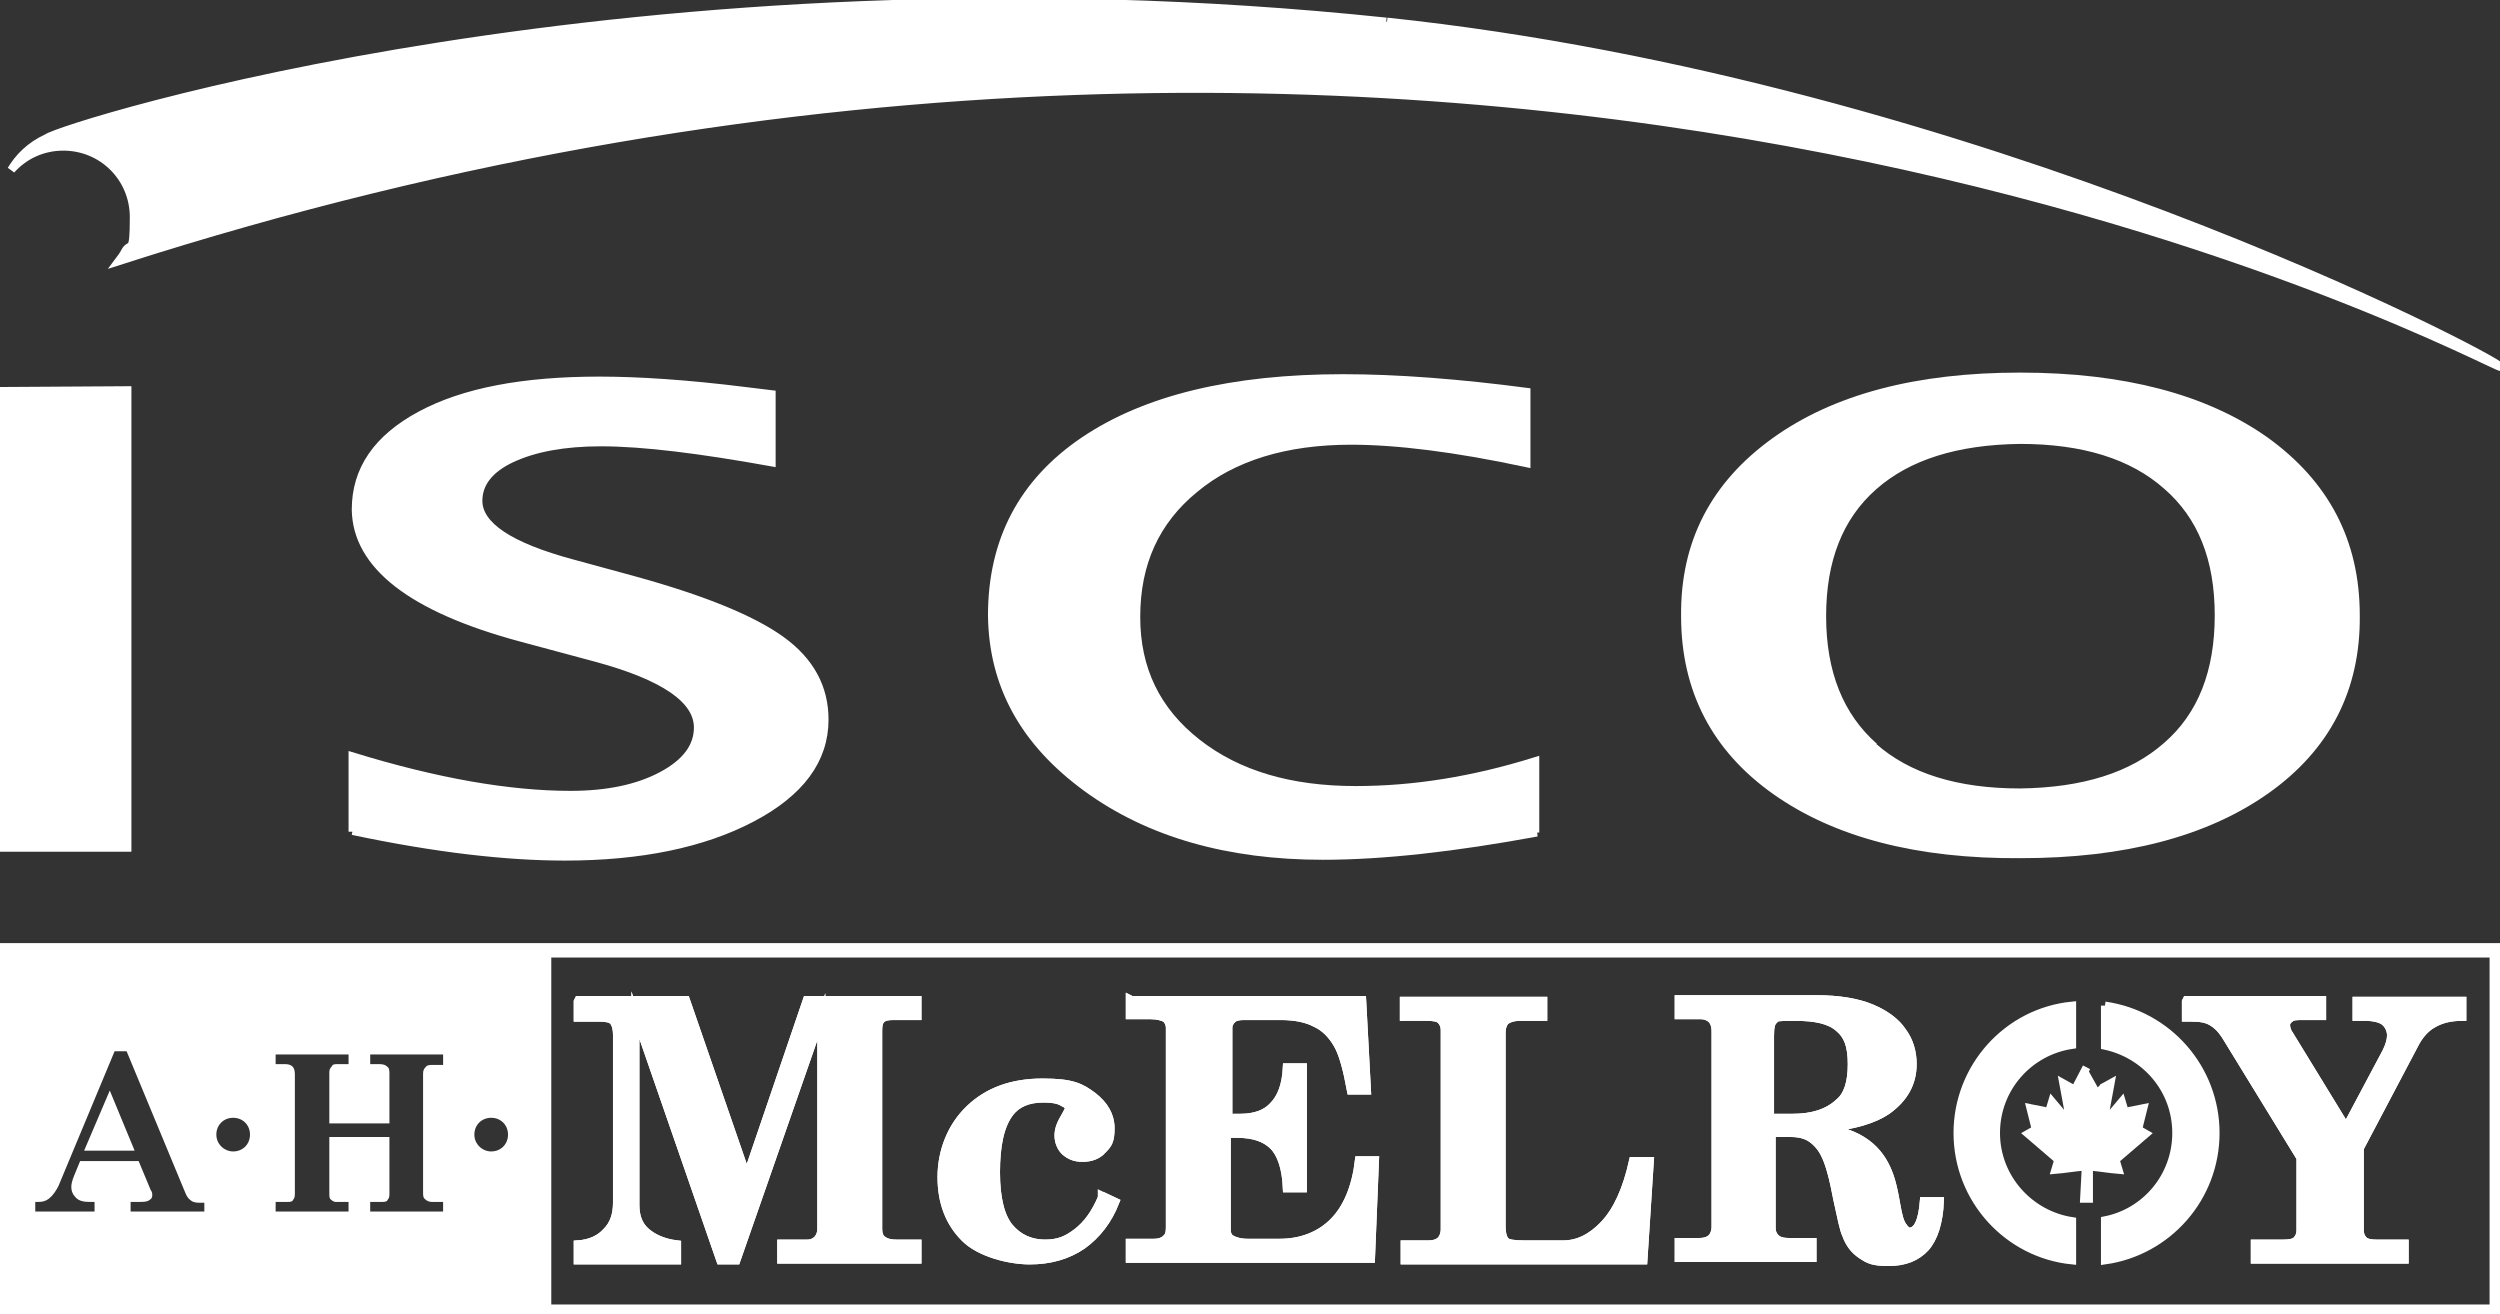
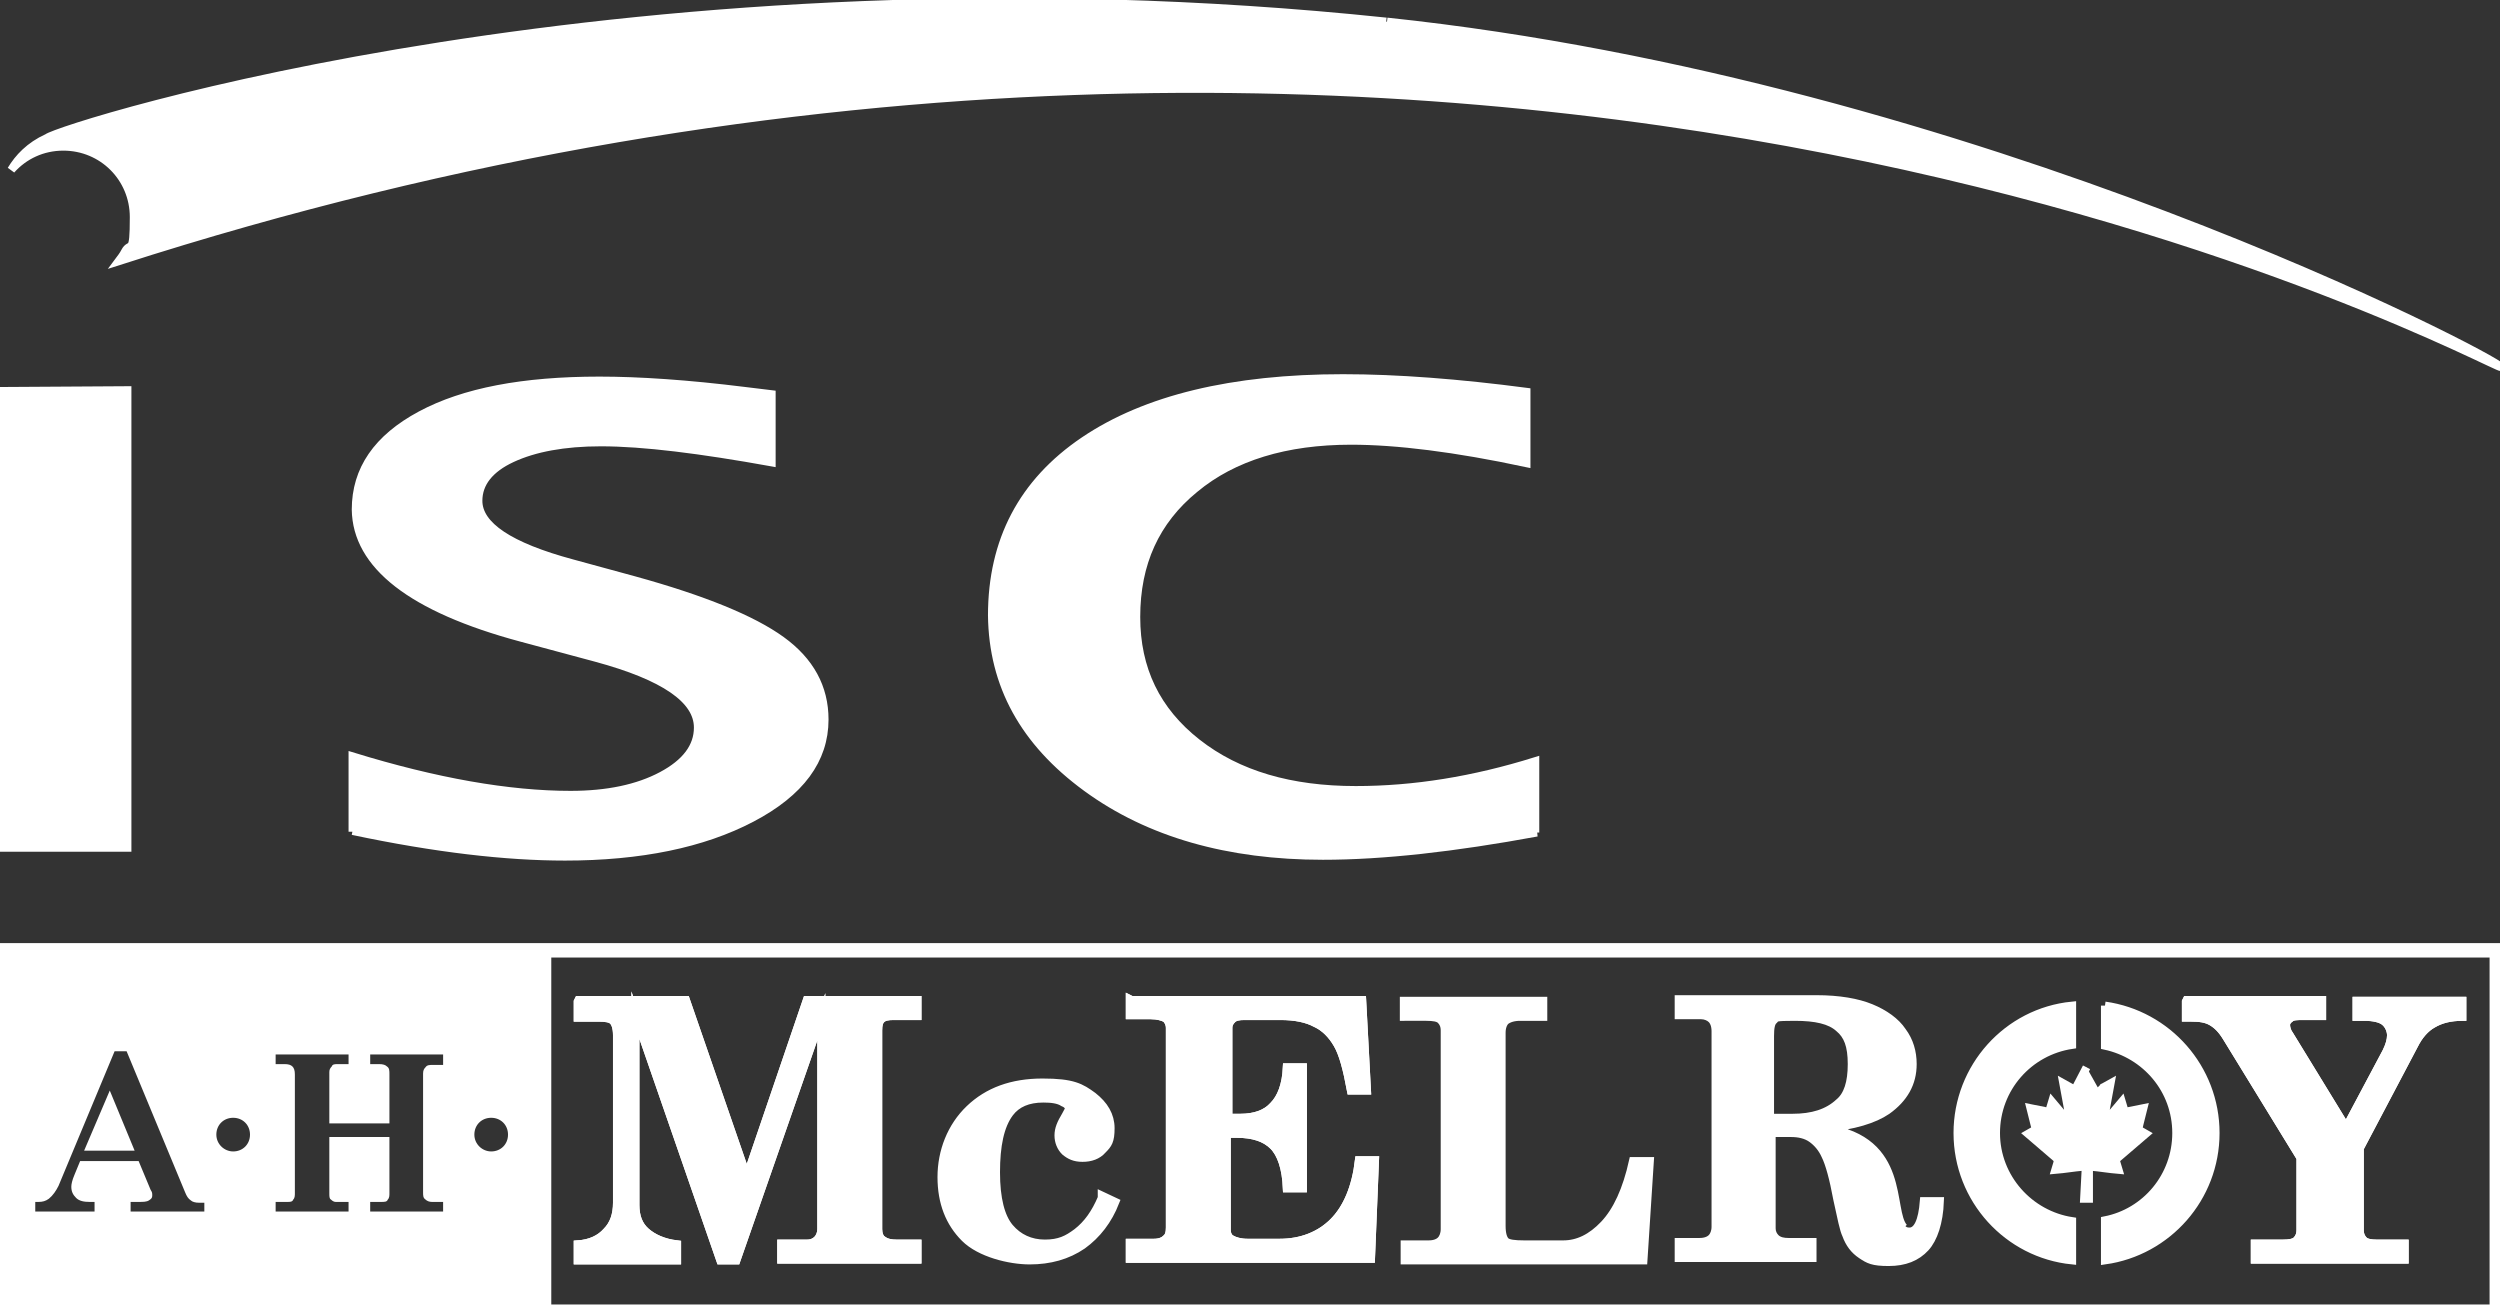
<svg xmlns="http://www.w3.org/2000/svg" id="Layer_1" version="1.1" viewBox="0 0 312 164">
  <rect x="0" y="0" width="312" height="164" fill="#333333" stroke="none" />
  <defs>
    <style>
      .st0 {
        stroke-width: 1px;
      }

      .st0, .st1, .st2 {
        fill: #fff;
      }

      .st0, .st1, .st3 {
        stroke: #fff;
        stroke-miterlimit: 10;
      }

      .st1 {
        stroke-width: 1px;
      }

      .st3 {
        fill: none;
        stroke-width: 1.8px;
      }
    </style>
  </defs>
  <polygon class="st0" points="0 48.8 0 105.8 15.9 105.8 15.9 48.7 0 48.8" />
  <path class="st0" d="M44,103.8v-9.4c10.4,3.2,19.5,4.8,27.2,4.8,4.6,0,8.4-.8,11.4-2.4,3-1.6,4.5-3.6,4.5-6,0-3.5-4.2-6.4-12.7-8.7l-9.3-2.5c-13.8-3.7-20.6-9.1-20.7-16,0-5,2.7-8.9,8.1-11.8,5.4-2.9,12.8-4.3,22.3-4.3,4.9,0,11,.4,18.2,1.3l3.3.4v8.5c-8.9-1.6-16-2.5-21.3-2.5-4.6,0-8.3.7-11.1,2-2.8,1.3-4.2,3.1-4.2,5.3,0,3.1,3.9,5.7,11.7,7.8l7.7,2.1c8.7,2.4,14.8,4.9,18.4,7.5,3.6,2.6,5.4,5.9,5.4,9.9,0,5-3,9.1-9.1,12.3-6.1,3.2-13.9,4.8-23.3,4.8-7.3,0-16.1-1-26.5-3.2" />
  <path class="st0" d="M191.8,103.9c-10.3,1.9-19.2,2.9-26.7,2.9-11.8,0-21.7-2.8-29.5-8.5-7.8-5.7-11.7-12.8-11.8-21.5,0-9.3,3.8-16.6,11.5-21.8,7.7-5.2,18.5-7.8,32.3-7.8,6.8,0,14.5.6,22.9,1.7v8.9c-8.9-1.9-16.2-2.8-21.9-2.8-8.1,0-14.7,2-19.5,6-4.9,4-7.3,9.3-7.3,16,0,6.5,2.5,11.7,7.6,15.7,5.1,4,11.7,5.9,19.8,5.9,7.3,0,14.7-1.2,22.4-3.6v8.9Z" />
-   <path class="st0" d="M282.8,98.6c7.5-5.3,11.3-12.6,11.2-21.8,0-9.2-3.8-16.4-11.3-21.8-7.5-5.3-17.7-8-30.6-8-12.9,0-23.1,2.7-30.6,8.1-7.5,5.4-11.3,12.6-11.2,21.8,0,9.2,3.8,16.5,11.3,21.8,7.5,5.3,17.7,8,30.6,7.9,12.9,0,23.1-2.7,30.6-8M233.9,93.2c-4.3-3.8-6.5-9.2-6.5-16.3,0-7,2.1-12.4,6.4-16.2,4.3-3.8,10.4-5.7,18.3-5.8,7.9,0,14,1.9,18.3,5.7,4.4,3.8,6.5,9.2,6.5,16.2,0,7-2.1,12.5-6.5,16.3-4.3,3.8-10.4,5.7-18.3,5.8-7.9,0-14-1.9-18.3-5.7" />
  <path class="st0" d="M173,2.7C79.5-7.1,7.7,15.8,5.9,17.2c-2.2,1-3.6,2.5-4.5,4,1.6-1.8,3.9-2.9,6.5-2.9,4.9,0,8.8,3.9,8.8,8.8s-.4,3-1.1,4.3c-.2.4-.5.8-.8,1.2,172.4-55.5,297.2,14,297.3,13.2,0-.8-65.3-35.3-139-43.1" />
  <rect class="st3" x="0" y="118.6" width="311.6" height="45.1" />
  <path class="st0" d="M72.2,124.8h13.4l7.6,22,7.5-22h13.8v2h-3c-.7,0-1.2.1-1.5.4-.3.3-.4.7-.4,1.4v24.8c0,.6.2,1.1.5,1.3.5.4,1.1.5,1.8.5h2.6v2h-17v-2h3.2c.6,0,1-.2,1.3-.5.3-.3.5-.8.5-1.3v-26.5l-10.6,30.4h-2l-10.6-30.6v23.7c0,1.4.4,2.5,1.3,3.3s2.2,1.4,3.9,1.6v2h-12.4v-2c1.6-.1,2.8-.7,3.6-1.6.9-.9,1.3-2.1,1.3-3.6v-20.9c0-.9-.2-1.5-.5-1.8-.3-.3-.9-.4-1.8-.4h-2.6v-2Z" />
  <path class="st1" d="M72.2,124.8h13.4l7.6,22,7.5-22h13.8v2h-3c-.7,0-1.2.1-1.5.4-.3.3-.4.7-.4,1.4v24.8c0,.6.2,1.1.5,1.3.5.4,1.1.5,1.8.5h2.6v2h-17v-2h3.2c.6,0,1-.2,1.3-.5.3-.3.5-.8.5-1.3v-26.5l-10.6,30.4h-2l-10.6-30.6v23.7c0,1.4.4,2.5,1.3,3.3s2.2,1.4,3.9,1.6v2h-12.4v-2c1.6-.1,2.8-.7,3.6-1.6.9-.9,1.3-2.1,1.3-3.6v-20.9c0-.9-.2-1.5-.5-1.8-.3-.3-.9-.4-1.8-.4h-2.6v-2Z" />
-   <path class="st0" d="M137.5,149.2l1.7.8c-.9,2.3-2.3,4.1-4.1,5.4-1.9,1.3-4.1,1.9-6.6,1.9s-6.2-.9-8.1-2.8c-1.9-1.9-2.9-4.4-2.9-7.6s1.2-6.3,3.5-8.5c2.3-2.2,5.3-3.3,9.1-3.3s4.8.6,6.3,1.7c1.4,1.1,2.2,2.4,2.2,4s-.3,2-1,2.7c-.6.7-1.5,1-2.5,1s-1.6-.3-2.2-.8c-.5-.5-.8-1.2-.8-2s.3-1.5.9-2.5c.2-.4.4-.7.4-.8,0-.3-.2-.6-.7-.8-.6-.4-1.5-.5-2.5-.5-1.9,0-3.3.6-4.2,1.8-1.2,1.6-1.7,4.1-1.7,7.4s.6,5.6,1.7,6.9c1.1,1.3,2.6,2,4.4,2s2.8-.5,4-1.4c1.3-1,2.3-2.4,3.1-4.3" />
  <path class="st1" d="M137.5,149.2l1.7.8c-.9,2.3-2.3,4.1-4.1,5.4-1.9,1.3-4.1,1.9-6.6,1.9s-6.2-.9-8.1-2.8c-1.9-1.9-2.9-4.4-2.9-7.6s1.2-6.3,3.5-8.5c2.3-2.2,5.3-3.3,9.1-3.3s4.8.6,6.3,1.7c1.4,1.1,2.2,2.4,2.2,4s-.3,2-1,2.7c-.6.7-1.5,1-2.5,1s-1.6-.3-2.2-.8c-.5-.5-.8-1.2-.8-2s.3-1.5.9-2.5c.2-.4.4-.7.4-.8,0-.3-.2-.6-.7-.8-.6-.4-1.5-.5-2.5-.5-1.9,0-3.3.6-4.2,1.8-1.2,1.6-1.7,4.1-1.7,7.4s.6,5.6,1.7,6.9c1.1,1.3,2.6,2,4.4,2s2.8-.5,4-1.4c1.3-1,2.3-2.4,3.1-4.3Z" />
  <path class="st0" d="M141.2,124.8h28.8l.6,11.3h-2c-.5-2.7-1-4.6-1.7-5.8-.7-1.2-1.6-2.1-2.7-2.6-1.1-.6-2.6-.9-4.4-.9h-4.5c-.7,0-1.2.1-1.5.4-.3.3-.5.6-.5,1.1v11.2h1.5c1.8,0,3.2-.5,4.1-1.5,1-1,1.6-2.6,1.7-4.8h2v15.1h-2c-.1-2.5-.7-4.3-1.7-5.3-1-1-2.5-1.5-4.5-1.5h-1.3v12c0,.5.2.9.5,1.1.5.3,1.2.5,2.1.5h4c2.7,0,5-.9,6.7-2.6s2.8-4.3,3.2-7.7h2l-.5,12.3h-30.1v-2h3c.7,0,1.2-.2,1.5-.5.4-.3.5-.8.5-1.4v-24.9c0-.5-.2-.9-.5-1.2-.4-.2-1-.4-1.9-.4h-2.6v-2Z" />
  <path class="st1" d="M141.2,124.8h28.8l.6,11.3h-2c-.5-2.7-1-4.6-1.7-5.8-.7-1.2-1.6-2.1-2.7-2.6-1.1-.6-2.6-.9-4.4-.9h-4.5c-.7,0-1.2.1-1.5.4-.3.3-.5.6-.5,1.1v11.2h1.5c1.8,0,3.2-.5,4.1-1.5,1-1,1.6-2.6,1.7-4.8h2v15.1h-2c-.1-2.5-.7-4.3-1.7-5.3-1-1-2.5-1.5-4.5-1.5h-1.3v12c0,.5.2.9.5,1.1.5.3,1.2.5,2.1.5h4c2.7,0,5-.9,6.7-2.6s2.8-4.3,3.2-7.7h2l-.5,12.3h-30.1v-2h3c.7,0,1.2-.2,1.5-.5.4-.3.5-.8.5-1.4v-24.9c0-.5-.2-.9-.5-1.2-.4-.2-1-.4-1.9-.4h-2.6v-2Z" />
  <path class="st0" d="M175.2,126.9v-2h17.4v2h-2.9c-.8,0-1.4.2-1.8.5-.3.3-.5.8-.5,1.5v24.1c0,1,.2,1.6.5,1.9.3.3,1.1.4,2.3.4h4.9c1.8,0,3.5-.8,5.1-2.5,1.6-1.7,2.8-4.3,3.6-7.9h2.1l-.8,12.4h-29.8v-2h3c.7,0,1.2-.2,1.5-.5.3-.3.5-.8.5-1.4v-24.8c0-.6-.2-1-.5-1.3-.3-.3-.9-.4-1.8-.4h-2.7Z" />
-   <path class="st1" d="M175.2,126.9v-2h17.4v2h-2.9c-.8,0-1.4.2-1.8.5-.3.3-.5.8-.5,1.5v24.1c0,1,.2,1.6.5,1.9.3.3,1.1.4,2.3.4h4.9c1.8,0,3.5-.8,5.1-2.5,1.6-1.7,2.8-4.3,3.6-7.9h2.1l-.8,12.4h-29.8v-2h3c.7,0,1.2-.2,1.5-.5.3-.3.5-.8.5-1.4v-24.8c0-.6-.2-1-.5-1.3-.3-.3-.9-.4-1.8-.4h-2.7Z" />
  <path class="st0" d="M220.9,139.5h2.8c2.5,0,4.4-.6,5.8-1.9,1.1-.9,1.6-2.5,1.6-4.8s-.5-3.6-1.6-4.5c-1.1-1-2.9-1.4-5.5-1.4s-2.3.1-2.6.4c-.4.3-.5,1-.5,2v10.2ZM237.3,153.2c.3.4.6.5,1,.5,1,0,1.6-1.3,1.8-3.8h2c-.1,2.7-.8,4.7-1.8,5.8-1.1,1.2-2.6,1.8-4.6,1.8s-2.5-.3-3.4-.9c-.9-.6-1.5-1.4-1.9-2.5-.3-.6-.6-2.1-1.1-4.4-.5-2.7-1-4.5-1.5-5.5-.4-.9-1-1.6-1.7-2.1-.7-.5-1.6-.7-2.6-.7h-2.4v11.9c0,.5.2.9.5,1.2.4.4,1,.5,1.6.5h3v2h-16.7v-2h2.6c.7,0,1.2-.2,1.5-.5.3-.3.5-.8.5-1.4v-24.4c0-.7-.2-1.2-.5-1.5-.3-.3-.8-.5-1.3-.5h-2.8v-2h17.2c2.8,0,5.1.4,6.8,1.1s3.1,1.7,3.9,2.9c.9,1.2,1.3,2.6,1.3,4.1,0,2.4-1.1,4.3-3.2,5.8-1.6,1.1-4.2,1.9-7.6,2.2,10.1,1.5,7.8,10.3,9.7,12.4" />
-   <path class="st1" d="M220.9,139.5h2.8c2.5,0,4.4-.6,5.8-1.9,1.1-.9,1.6-2.5,1.6-4.8s-.5-3.6-1.6-4.5c-1.1-1-2.9-1.4-5.5-1.4s-2.3.1-2.6.4c-.4.3-.5,1-.5,2v10.2ZM237.3,153.2c.3.4.6.5,1,.5,1,0,1.6-1.3,1.8-3.8h2c-.1,2.7-.8,4.7-1.8,5.8-1.1,1.2-2.6,1.8-4.6,1.8s-2.5-.3-3.4-.9c-.9-.6-1.5-1.4-1.9-2.5-.3-.6-.6-2.1-1.1-4.4-.5-2.7-1-4.5-1.5-5.5-.4-.9-1-1.6-1.7-2.1-.7-.5-1.6-.7-2.6-.7h-2.4v11.9c0,.5.2.9.5,1.2.4.4,1,.5,1.6.5h3v2h-16.7v-2h2.6c.7,0,1.2-.2,1.5-.5.3-.3.5-.8.5-1.4v-24.4c0-.7-.2-1.2-.5-1.5-.3-.3-.8-.5-1.3-.5h-2.8v-2h17.2c2.8,0,5.1.4,6.8,1.1s3.1,1.7,3.9,2.9c.9,1.2,1.3,2.6,1.3,4.1,0,2.4-1.1,4.3-3.2,5.8-1.6,1.1-4.2,1.9-7.6,2.2,10.1,1.5,7.8,10.3,9.7,12.4Z" />
  <path class="st0" d="M272.9,124.8h16.9v2h-2.3c-.8,0-1.4,0-1.7.3-.3.2-.5.5-.5.8s.1.8.4,1.2l7.1,11.6,5-9.4c.4-.8.6-1.5.6-2.1s-.3-1.3-.8-1.7c-.5-.4-1.4-.6-2.5-.6h-1v-2h13.2v2c-1.5,0-2.7.3-3.7.9-.9.5-1.7,1.4-2.3,2.6l-6.8,12.9v10.2c0,.6.2,1,.5,1.3.3.3.9.4,1.6.4h3.5v2h-18.7v-2h3.5c.8,0,1.4-.1,1.7-.4.3-.3.5-.7.5-1.3v-9l-9.2-15c-.6-1-1.2-1.6-1.9-2-.7-.4-1.5-.5-2.5-.5h-.7v-2Z" />
  <path class="st1" d="M272.9,124.8h16.9v2h-2.3c-.8,0-1.4,0-1.7.3-.3.2-.5.5-.5.8s.1.8.4,1.2l7.1,11.6,5-9.4c.4-.8.6-1.5.6-2.1s-.3-1.3-.8-1.7c-.5-.4-1.4-.6-2.5-.6h-1v-2h13.2v2c-1.5,0-2.7.3-3.7.9-.9.5-1.7,1.4-2.3,2.6l-6.8,12.9v10.2c0,.6.2,1,.5,1.3.3.3.9.4,1.6.4h3.5v2h-18.7v-2h3.5c.8,0,1.4-.1,1.7-.4.3-.3.5-.7.5-1.3v-9l-9.2-15c-.6-1-1.2-1.6-1.9-2-.7-.4-1.5-.5-2.5-.5h-.7v-2Z" />
  <g>
    <polygon class="st2" points="10.5 143.6 16.8 143.6 13.7 136.1 10.5 143.6" />
    <path class="st2" d="M0,118.6v45.1h68.8v-45.1H0ZM25.5,151.2h-9.2v-1.2h.9c.7,0,1.1,0,1.4-.2.3-.2.4-.3.4-.6s0-.4-.2-.7l-1.5-3.6h-7.3l-.7,1.7c-.3.7-.4,1.2-.4,1.5,0,.6.2,1,.6,1.4.4.4,1,.5,1.7.5h.6v1.2h-7.4v-1.2h.4c.5,0,.9-.1,1.3-.4.5-.4.9-1,1.2-1.6l7-16.8h1.5l7.3,17.6c.2.5.4.8.7,1,.2.2.6.3,1,.3h.7v1.2ZM29.1,143.7c-1.1,0-2.1-.9-2.1-2.1s.9-2.1,2.1-2.1,2.1.9,2.1,2.1-.9,2.1-2.1,2.1ZM55.3,132.9h-1.2c-.5,0-.8,0-1,.3-.2.2-.3.4-.3.8v14.8c0,.4,0,.7.3.9.2.2.5.3.8.3h1.4v1.2h-9.1v-1.2h1.4c.4,0,.7,0,.8-.3.2-.2.2-.5.2-.8v-7h-7.5v7c0,.4,0,.7.2.8.2.2.4.3.6.3h1.6v1.2h-9.1v-1.2h1.5c.3,0,.6,0,.7-.3.2-.2.2-.5.2-.8v-14.8c0-.5-.1-.8-.3-1-.2-.2-.5-.3-1-.3h-1.1v-1.2h9.1v1.2h-1.3c-.4,0-.7,0-.8.3-.2.2-.3.4-.3.7v6.4h7.5v-6.1c0-.5,0-.8-.3-1-.2-.2-.5-.3-1-.3h-1.1v-1.2h9.1v1.2ZM61.3,143.7c-1.1,0-2.1-.9-2.1-2.1s.9-2.1,2.1-2.1,2.1.9,2.1,2.1-.9,2.1-2.1,2.1Z" />
  </g>
  <path class="st0" d="M262.7,125.5v5c5.1,1.1,8.9,5.5,8.9,10.9s-3.8,9.9-8.9,10.9v5c7.8-1.1,13.8-7.8,13.8-15.9s-6-14.8-13.8-15.9M244.3,141.4c0,8.3,6.3,15.1,14.3,15.9v-4.9c-5.3-.8-9.5-5.4-9.5-11s4.1-10.2,9.5-11v-4.9c-8.1.8-14.3,7.7-14.3,15.9" />
  <path class="st0" d="M260.4,133.2l-1.3,2.5c-.1.3-.4.2-.7,0l-.9-.5.7,3.8c.1.7-.3.7-.5.4l-1.6-1.9-.3,1c0,.1-.2.3-.4.2l-2-.4.5,2c.1.4.2.6-.1.8l-.7.4,3.5,3c.1.1.2.3.2.5l-.3,1c1.2-.1,2.3-.3,3.5-.4.1,0,.3,0,.3.2l-.2,3.8h.6v-3.8c0-.1,0-.2.2-.2,1.2.1,2.3.3,3.5.4l-.3-1c0-.2,0-.4.2-.5l3.5-3-.7-.4c-.3-.1-.2-.3-.1-.8l.5-2-2,.4c-.2,0-.3,0-.4-.2l-.3-1-1.6,1.9c-.2.3-.7.3-.5-.4l.7-3.8-.9.5c-.3.1-.5.2-.7,0" />
</svg>